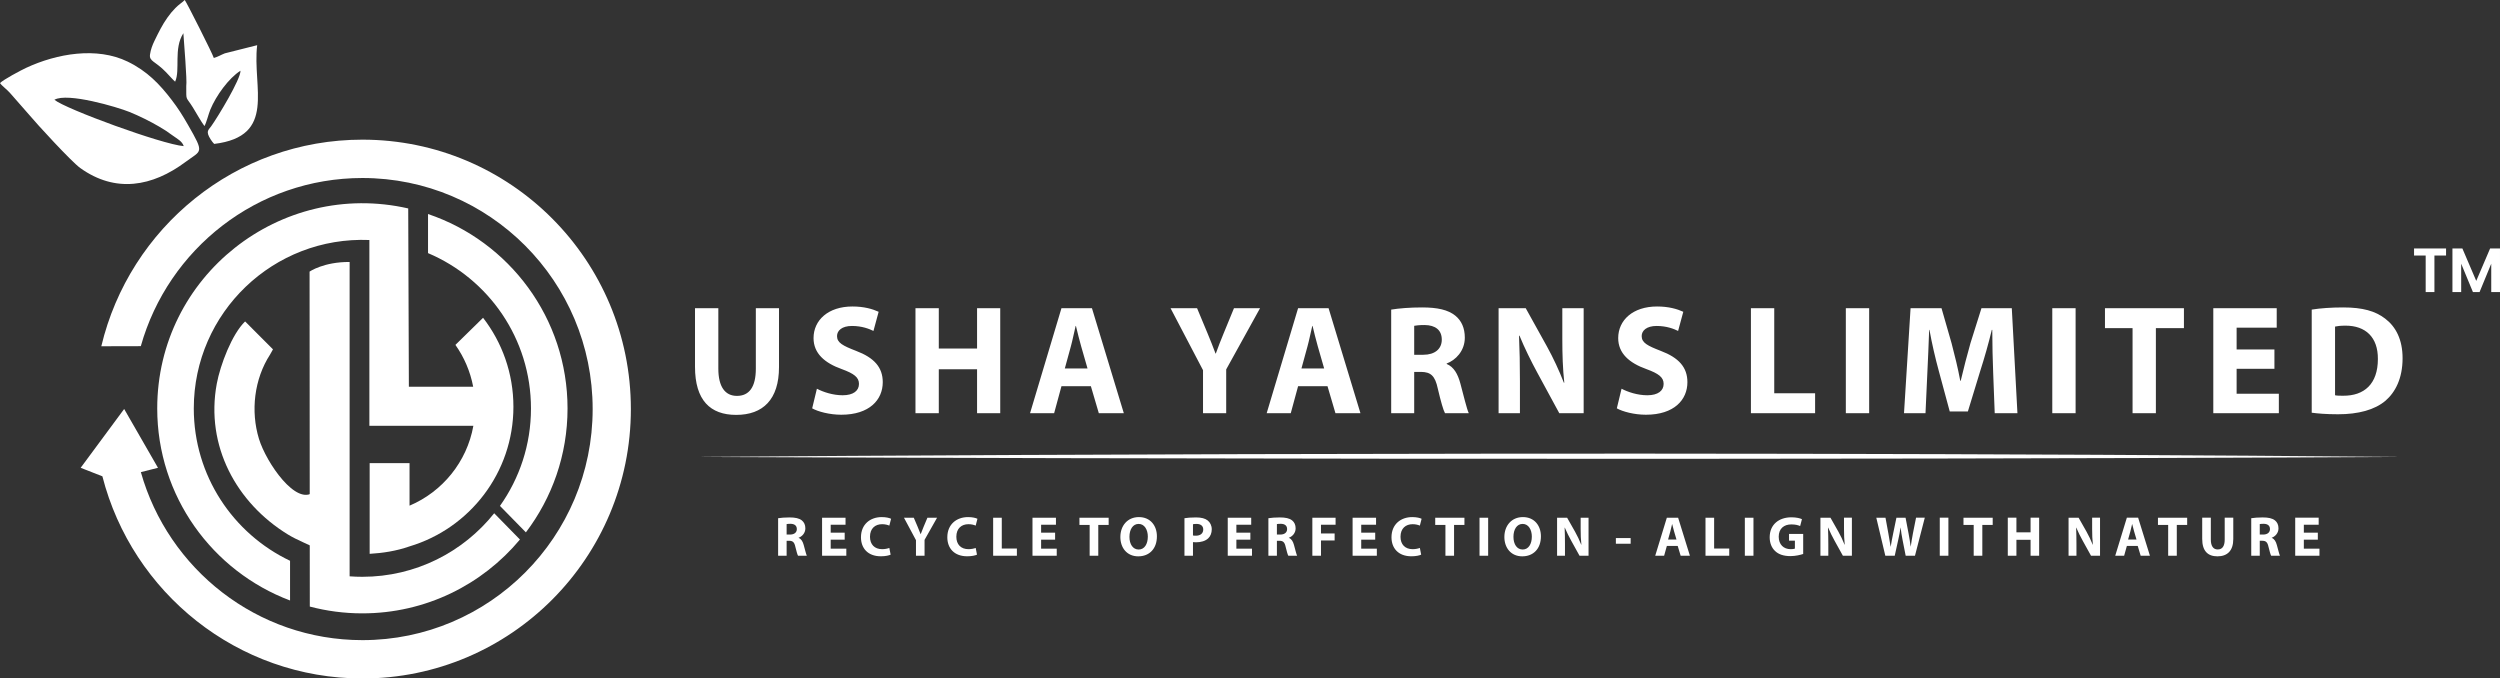
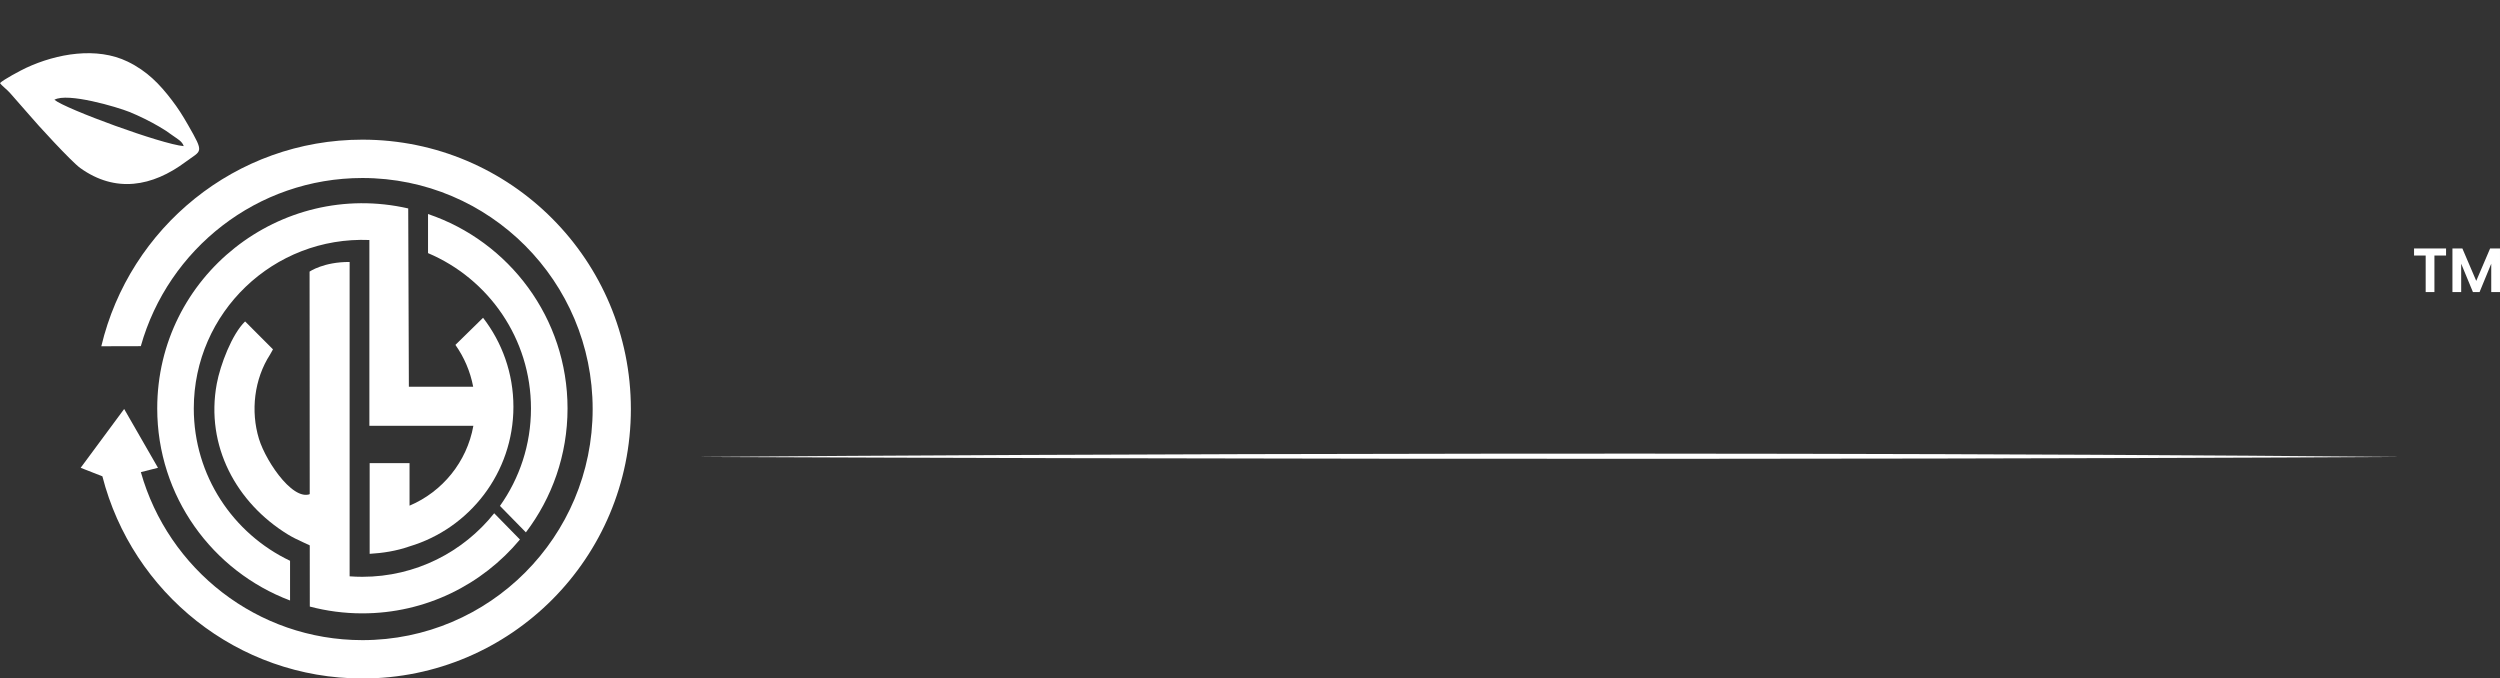
<svg xmlns="http://www.w3.org/2000/svg" xml:space="preserve" width="136.028mm" height="36.917mm" version="1.1" style="shape-rendering:geometricPrecision; text-rendering:geometricPrecision; image-rendering:optimizeQuality; fill-rule:evenodd; clip-rule:evenodd" viewBox="0 0 14154.35 3841.4">
  <rect x="0" y="0" width="14154.35" height="3841.4" fill="#333333" stroke="none" />
  <defs>
    <style type="text/css">
   
    .fil1 {fill:white}
    .fil0 {fill:white;fill-rule:nonzero}
   
  </style>
  </defs>
  <g id="Layer_x0020_1">
    <g id="_1482273648768">
-       <path class="fil0" d="M3934.92 1744.98l0 331.56c0,189.58 86.3,272.47 233.05,272.47 151.9,0 242.52,-87.3 242.52,-270.71l0 -333.32 -131.18 0 0 342.14c0,104.93 -37.98,154.3 -107.04,154.3 -67.31,0 -105.29,-52.02 -105.29,-154.3l0 -342.14 -132.06 0zm663.4 566.98c32.8,18.53 98.39,36.16 164.85,36.16 159.68,0 234.77,-84.65 234.77,-184.29 0,-83.77 -48.33,-138.44 -151.05,-177.24 -75.09,-29.1 -107.89,-45.86 -107.89,-83.77 0,-30.85 27.63,-57.31 84.6,-57.31 56.96,0 98.39,16.75 121.69,28.22l29.35 -108.46c-34.53,-15.88 -82.86,-29.98 -148.47,-29.98 -137.24,0 -220.1,77.59 -220.1,178.99 0,86.42 63.01,141.09 159.68,175.47 69.91,25.58 97.53,46.74 97.53,83.77 0,38.8 -31.92,64.37 -92.35,64.37 -56.11,0 -110.49,-18.51 -145.86,-37.03l-26.76 111.1zm584.85 -566.98l0 594.33 132.06 0 0 -248.67 216.65 0 0 248.67 131.19 0 0 -594.33 -131.19 0 0 228.39 -216.65 0 0 -228.39 -132.06 0zm993.12 441.77l44.88 152.55 141.56 0 -180.4 -594.33 -172.63 0 -177.8 594.33 136.37 0 41.42 -152.55 166.59 0zm-147.6 -100.52l34.53 -126.1c9.49,-34.38 18.13,-79.35 26.76,-114.63l1.72 0c8.65,35.27 18.99,79.36 29.35,114.63l36.25 126.1 -128.61 0zm913.7 253.07l0 -247.79 191.62 -346.54 -147.59 0 -58.7 142.86c-17.26,42.32 -31.07,76.71 -44.03,113.74l-1.72 0c-14.67,-38.79 -26.76,-70.54 -44.89,-113.74l-59.55 -142.86 -150.18 0 183.84 350.96 0 243.37 131.19 0zm573.64 -152.55l44.88 152.55 141.56 0 -180.4 -594.33 -172.62 0 -177.81 594.33 136.37 0 41.43 -152.55 166.58 0zm-147.6 -100.52l34.53 -126.1c9.5,-34.38 18.13,-79.35 26.76,-114.63l1.72 0c8.65,35.27 18.99,79.36 29.35,114.63l36.25 126.1 -128.61 0zm508.05 253.07l130.33 0 0 -233.68 39.7 0c53.52,0.88 78.54,21.16 94.08,95.23 17.27,73.19 31.08,121.68 40.58,138.44l134.64 0c-11.22,-22.93 -29.34,-100.53 -47.47,-167.54 -14.67,-54.67 -37.11,-94.36 -77.68,-111.11l0 -2.64c50.06,-18.52 102.7,-70.54 102.7,-146.37 0,-54.67 -18.98,-96.12 -53.52,-124.33 -41.42,-33.51 -101.84,-46.73 -188.15,-46.73 -69.91,0 -132.93,5.29 -175.21,12.35l0 586.38zm130.33 -494.68c9.49,-1.77 27.62,-4.41 59.54,-4.41 60.42,0.87 96.68,28.22 96.68,82.88 0,52.03 -38.83,85.53 -104.44,85.53l-51.78 0 0 -164zm598.66 494.68l0 -179.01c0,-96.99 -1.73,-180.76 -5.17,-259.24l2.58 -0.88c28.49,69.66 66.46,146.37 100.99,209.87l124.3 229.26 138.09 0 0 -594.33 -120.83 0 0 173.72c0,89.05 2.58,169.3 11.22,247.78l-2.6 0c-25.88,-67.01 -60.41,-141.09 -94.93,-203.69l-120.84 -217.81 -153.64 0 0 594.33 120.83 0zm548.6 -27.35c32.81,18.53 98.4,36.16 164.86,36.16 159.68,0 234.77,-84.65 234.77,-184.29 0,-83.77 -48.33,-138.44 -151.04,-177.24 -75.1,-29.1 -107.9,-45.86 -107.9,-83.77 0,-30.85 27.63,-57.31 84.6,-57.31 56.96,0 98.38,16.75 121.69,28.22l29.34 -108.46c-34.51,-15.88 -82.86,-29.98 -148.45,-29.98 -137.24,0 -220.1,77.59 -220.1,178.99 0,86.42 63.02,141.09 159.68,175.47 69.91,25.58 97.53,46.74 97.53,83.77 0,38.8 -31.93,64.37 -92.35,64.37 -56.11,0 -110.47,-18.51 -145.87,-37.03l-26.76 111.1zm759.21 27.35l363.37 0 0 -112.88 -231.31 0 0 -481.45 -132.06 0 0 594.33zm537.38 -594.33l0 594.33 132.06 0 0 -594.33 -132.06 0zm842.94 594.33l128.6 0 -31.93 -594.33 -171.76 0 -62.14 197.52c-18.99,66.14 -38.84,144.63 -55.24,213.4l-2.59 0c-12.94,-69.65 -31.07,-143.73 -49.2,-212.5l-56.97 -198.41 -175.22 0 -37.11 594.33 121.69 0 10.36 -225.74c4.32,-74.08 6.9,-165.78 10.35,-246.02l1.73 0c13.82,77.59 33.67,162.24 52.65,231.91l62.15 230.14 102.7 0 70.78 -231.91c22.44,-69.65 46.62,-154.3 64.74,-230.14l2.58 0c0,86.41 2.59,172.82 5.18,244.25l8.64 227.51zm325.91 -594.33l0 594.33 132.06 0 0 -594.33 -132.06 0zm454.52 594.33l132.06 0 0 -481.45 158.82 0 0 -112.88 -447.1 0 0 112.88 156.23 0 0 481.45zm803.23 -360.65l-214.06 0 0 -123.44 227.01 0 0 -110.24 -359.06 0 0 594.33 371.14 0 0 -110.24 -239.09 0 0 -141.08 214.06 0 0 -109.34zm211.12 358.01c32.8,4.4 81.13,8.81 149.32,8.81 113.94,0 207.15,-24.69 268.43,-76.72 56.11,-48.5 96.68,-126.97 96.68,-240.72 0,-104.94 -37.99,-178.12 -98.39,-223.98 -56.11,-43.2 -127.75,-63.48 -238.23,-63.48 -66.46,0 -129.46,4.4 -177.8,12.35l0 583.74zm132.06 -487.62c11.22,-2.65 30.22,-5.3 59.56,-5.3 113.07,0 183.83,65.25 182.98,188.69 0,141.96 -77.68,208.98 -196.8,208.1 -16.4,0 -34.53,0 -45.74,-2.64l0 -388.85z" />
      <path class="fil0" d="M3941.86 2587.08c0,0 5074.23,-42.23 9653.99,0 0,0 -3825.63,24.1 -9653.99,0z" />
      <g>
        <path class="fil1" d="M1783.9 2776.41c-2.2,2.88 -4.55,5.48 -7.09,7.73 -97.25,86.11 -269.46,-164.52 -310.66,-299.43 -47.92,-156.99 -27.14,-338.26 63.02,-477.51l16.37 -29.27 -157.78 -158.07c-74.43,71.63 -140.57,245.91 -160.4,352.59 -65.49,352.66 112.23,675.28 401.78,853.05 28.17,17.3 54.44,29.81 85.54,44.11l69.22 31.82 0 -325.03z" />
        <path class="fil1" d="M2311.24 1180.15l3.64 1009.47 364.13 0c-16.44,-86.93 -51.38,-167.31 -100.59,-236.9l156.23 -153.13 0.15 -0.6c107.83,139.42 172.03,314.29 172.03,504.18 0,373.25 -247.95,688.56 -588.12,790.32 -76.26,26.75 -153.16,37.91 -225.84,42.23l0 -513.65 225.84 0 0 240.88c186.1,-78.81 324.75,-247.7 361.33,-451.99l-588.72 0 0 -221.32 0 -830.77c-542.22,-22.05 -994.18,410.51 -994.18,953.73 0,380.59 222.76,709.12 544.99,862.42l0 224.8c-439.41,-165.6 -752,-589.88 -752,-1087.22 0,-750.14 698.32,-1297.44 1421.12,-1132.43zm112.14 31.61c459.22,155 789.88,589.29 789.88,1100.82 0,263.59 -87.85,506.64 -235.8,701.57l-146.79 -149.77c110.57,-155.8 175.57,-346.21 175.57,-551.8 0,-395.32 -240.34,-734.53 -582.86,-879.48l0 -221.33z" />
        <path class="fil1" d="M702.95 2315.57l-246.26 332.98 123.42 48.38 -0.37 0.08c168.59,658.08 763.78,1144.39 1472.15,1144.39 839.43,0 1519.93,-682.92 1519.93,-1525.36 0,-842.44 -680.5,-1525.36 -1519.93,-1525.36 -717.42,0 -1318.63,498.84 -1478.31,1169.72l223.66 -0.55c154.55,-549.4 657.74,-952.03 1254.65,-952.03 719.94,0 1303.58,585.7 1303.58,1308.22 0,722.52 -583.63,1308.23 -1303.58,1308.23 -596.59,0 -1099.54,-402.2 -1254.39,-951.14l96.94 -24.58 -191.48 -332.98z" />
        <path class="fil1" d="M-0 470.36c12.71,17.91 40.05,36.24 58.75,58.36l109.17 124.5c37.32,45.12 235.83,261.76 286.09,297.84 199.65,143.34 408.23,106.47 597.95,-35.27 89.39,-66.79 106.94,-44 12.64,-208.44 -32.48,-56.65 -56.57,-94.47 -92.3,-141.19 -67.65,-88.49 -138.46,-163.41 -249.78,-217.42 -174.7,-84.76 -399.82,-45.86 -574.64,35.43 -31.12,14.46 -130.05,67.42 -147.88,86.2zm307.97 94.54c62.5,52.04 608.47,252.16 732.22,262.46 -8.88,-28.66 -39.32,-42.71 -62.88,-60.37 -26.95,-20.2 -48.38,-33.85 -77.18,-50.71 -49.55,-28.99 -111.7,-59.96 -167.73,-82.61 -67.4,-27.24 -350.89,-111.55 -424.44,-68.77z" />
-         <path class="fil1" d="M991.47 462.42c30.49,-66.26 -10.07,-186.5 46.71,-274.45 3.05,48.3 21.8,269.14 16.38,299.08 0.2,88.83 -3.96,54.88 37.24,120.88 21.8,34.93 44.18,76.87 65.69,105.95 10.73,-17.9 23.51,-69.59 33.21,-93.13 32.57,-79.01 104.3,-178.22 170.87,-220.4 1.85,46.78 -128.11,261.78 -165.87,314.41 -15.75,21.95 -32.92,28.2 -2.53,75.34 3.28,5.08 5.3,7.98 9.18,12.91 0.99,1.25 4.14,4.97 5.05,6.02l5.33 5.76c355.8,-43.21 214.43,-320.63 243.29,-558.98l-183.4 46.24c-22.15,8.7 -38.26,19.46 -62.04,26.2 -7.17,-24.57 -155.89,-319 -164.7,-328.26 -18.55,17.99 -31.72,23.75 -52.63,45.21 -18.82,19.31 -29.48,32.23 -45.48,54.56 -28.64,39.93 -51.05,85.62 -73.61,132.18 -10.97,22.64 -20.85,48.29 -24.79,75.8 -5.84,40.85 28.38,36.54 90.9,101.34 21.03,21.79 36.76,40.72 51.19,53.33z" />
        <path class="fil1" d="M1979.45 1521.19l0 1741.84c23.76,1.78 47.75,2.68 71.96,2.68 302.25,0 571.65,-140.52 746.55,-359.76l145.8 148.76c-213.06,255.44 -533.71,418.02 -892.35,418.02 -102.82,0 -202.5,-13.41 -297.43,-38.5l-1.29 -1896.49c0,0 80.09,-55.46 226.81,-54.48l0 37.93 -0.05 0z" />
      </g>
-       <path class="fil0" d="M4405.44 3146.34l48.21 0 0 -84.63 14.69 0c19.8,0.32 29.06,7.67 34.81,34.49 6.38,26.5 11.49,44.06 15,50.13l49.82 0c-4.16,-8.3 -10.87,-36.41 -17.57,-60.67 -5.43,-19.8 -13.74,-34.16 -28.74,-40.24l0 -0.96c18.53,-6.7 38.01,-25.54 38.01,-53 0,-19.8 -7.02,-34.81 -19.8,-45.02 -15.33,-12.14 -37.69,-16.92 -69.61,-16.92 -25.87,0 -49.18,1.9 -64.82,4.46l0 212.34zm48.21 -179.14c3.51,-0.62 10.22,-1.59 22.04,-1.59 22.34,0.32 35.76,10.22 35.76,30.02 0,18.83 -14.38,30.97 -38.64,30.97l-19.17 0 0 -59.39zm328.75 48.54l-79.2 0 0 -44.71 83.98 0 0 -39.92 -132.83 0 0 215.23 137.3 0 0 -39.92 -88.46 0 0 -51.09 79.2 0 0 -39.59zm252.75 86.53c-9.57,3.83 -25.86,7.02 -40.55,7.02 -43.42,0 -68.97,-27.14 -68.97,-70.25 0,-47.9 30.01,-71.2 68.66,-71.2 17.23,0 30.97,3.83 40.86,7.98l9.91 -38.64c-8.63,-4.47 -27.78,-9.58 -53.01,-9.58 -65.14,0 -117.51,40.87 -117.51,114.31 0,61.31 38.31,107.61 112.71,107.61 26.19,0 46.3,-4.8 55.25,-9.27l-7.36 -37.99zm199.43 44.07l0 -89.73 70.89 -125.5 -54.62 0 -21.71 51.74c-6.38,15.33 -11.49,27.78 -16.28,41.2l-0.65 0c-5.42,-14.06 -9.89,-25.56 -16.59,-41.2l-22.04 -51.74 -55.57 0 68.01 127.09 0 88.13 48.54 0zm289.47 -44.07c-9.57,3.83 -25.86,7.02 -40.54,7.02 -43.43,0 -68.98,-27.14 -68.98,-70.25 0,-47.9 30.02,-71.2 68.66,-71.2 17.23,0 30.97,3.83 40.86,7.98l9.91 -38.64c-8.63,-4.47 -27.78,-9.58 -53.01,-9.58 -65.14,0 -117.51,40.87 -117.51,114.31 0,61.31 38.32,107.61 112.72,107.61 26.18,0 46.29,-4.8 55.24,-9.27l-7.36 -37.99zm98.86 44.07l134.42 0 0 -40.87 -85.57 0 0 -174.35 -48.84 0 0 215.23zm350.78 -130.6l-79.2 0 0 -44.71 83.97 0 0 -39.92 -132.83 0 0 215.23 137.3 0 0 -39.92 -88.45 0 0 -51.09 79.2 0 0 -39.59zm195.59 130.6l48.85 0 0 -174.34 58.75 0 0 -40.88 -165.39 0 0 40.88 57.79 0 0 174.34zm278.63 -218.73c-63.55,0 -104.74,48.22 -104.74,112.71 0,61.31 37.37,109.53 101.21,109.53 62.92,0 105.71,-42.78 105.71,-113.35 0,-59.39 -36.09,-108.89 -102.18,-108.89zm-1.28 38.64c33.53,0 52.05,33.21 52.05,71.85 0,41.82 -18.83,73.13 -51.74,73.13 -32.57,0 -52.36,-29.71 -52.36,-71.85 0,-41.83 19.16,-73.13 52.05,-73.13zm259.46 180.1l48.22 0 0 -76.96c4.46,0.63 10.22,0.96 16.61,0.96 28.74,0 53.32,-7.02 69.92,-22.66 12.78,-12.13 19.79,-30.03 19.79,-51.09 0,-21.08 -9.26,-38.96 -22.99,-49.82 -14.37,-11.5 -35.76,-17.23 -65.77,-17.23 -29.71,0 -50.78,1.9 -65.78,4.46l0 212.34zm48.22 -178.18c3.51,-0.96 10.22,-1.91 20.11,-1.91 24.27,0 37.99,11.82 37.99,31.61 0,22.04 -15.95,35.12 -41.82,35.12 -7.02,0 -12.13,-0.3 -16.28,-1.27l0 -63.55zm324.92 47.58l-79.2 0 0 -44.71 83.97 0 0 -39.92 -132.83 0 0 215.23 137.3 0 0 -39.92 -88.45 0 0 -51.09 79.2 0 0 -39.59zm102.04 130.6l48.22 0 0 -84.63 14.68 0c19.8,0.32 29.06,7.67 34.81,34.49 6.39,26.5 11.5,44.06 15.02,50.13l49.81 0c-4.15,-8.3 -10.86,-36.41 -17.57,-60.67 -5.42,-19.8 -13.72,-34.16 -28.73,-40.24l0 -0.96c18.52,-6.7 38,-25.54 38,-53 0,-19.8 -7.02,-34.81 -19.8,-45.02 -15.33,-12.14 -37.68,-16.92 -69.6,-16.92 -25.88,0 -49.19,1.9 -64.83,4.46l0 212.34zm48.22 -179.14c3.51,-0.62 10.21,-1.59 22.03,-1.59 22.35,0.32 35.76,10.22 35.76,30.02 0,18.83 -14.37,30.97 -38.64,30.97l-19.16 0 0 -59.39zm200.7 179.14l48.85 0 0 -86.53 77.27 0 0 -39.59 -77.27 0 0 -49.19 82.7 0 0 -39.92 -131.56 0 0 215.23zm355.9 -130.6l-79.2 0 0 -44.71 83.98 0 0 -39.92 -132.83 0 0 215.23 137.3 0 0 -39.92 -88.46 0 0 -51.09 79.2 0 0 -39.59zm252.75 86.53c-9.58,3.83 -25.86,7.02 -40.55,7.02 -43.42,0 -68.97,-27.14 -68.97,-70.25 0,-47.9 30.01,-71.2 68.66,-71.2 17.23,0 30.97,3.83 40.86,7.98l9.9 -38.64c-8.62,-4.47 -27.77,-9.58 -53,-9.58 -65.15,0 -117.51,40.87 -117.51,114.31 0,61.31 38.31,107.61 112.71,107.61 26.19,0 46.29,-4.8 55.24,-9.27l-7.35 -37.99zm144.84 44.07l48.84 0 0 -174.34 58.75 0 0 -40.88 -165.39 0 0 40.88 57.8 0 0 174.34zm193.04 -215.23l0 215.23 48.84 0 0 -215.23 -48.84 0zm245.41 -3.51c-63.55,0 -104.74,48.22 -104.74,112.71 0,61.31 37.37,109.53 101.21,109.53 62.92,0 105.71,-42.78 105.71,-113.35 0,-59.39 -36.09,-108.89 -102.18,-108.89zm-1.28 38.64c33.53,0 52.05,33.21 52.05,71.85 0,41.82 -18.83,73.13 -51.74,73.13 -32.57,0 -52.35,-29.71 -52.35,-71.85 0,-41.83 19.16,-73.13 52.04,-73.13zm239.66 180.1l0 -64.83c0,-35.12 -0.63,-65.45 -1.9,-93.88l0.96 -0.31c10.53,25.22 24.59,53 37.36,75.99l45.97 83.03 51.09 0 0 -215.23 -44.69 0 0 62.92c0,32.24 0.96,61.3 4.15,89.72l-0.97 0c-9.58,-24.27 -22.34,-51.08 -35.12,-73.76l-44.7 -78.87 -56.83 0 0 215.23 44.69 0zm288.2 -99.94l0 32.25 83.66 0 0 -32.25 -83.66 0zm350.14 44.7l16.6 55.24 52.37 0 -66.73 -215.23 -63.86 0 -65.78 215.23 50.45 0 15.34 -55.24 61.62 0zm-54.6 -36.4l12.77 -45.66c3.51,-12.46 6.71,-28.74 9.91,-41.52l0.63 0c3.19,12.78 7.02,28.74 10.85,41.52l13.42 45.66 -47.58 0zm211.89 91.64l134.43 0 0 -40.87 -85.57 0 0 -174.35 -48.85 0 0 215.23zm222.74 -215.23l0 215.23 48.84 0 0 -215.23 -48.84 0zm330.34 91.97l-80.15 0 0 37.99 33.21 0 0 45.02c-3.83,1.91 -12.78,3.19 -23.94,3.19 -39.92,0 -67.69,-26.18 -67.69,-70.57 0,-46.62 30.63,-69.6 71.19,-69.6 23.63,0 38.31,4.14 50.13,9.25l10.22 -38.96c-10.54,-5.11 -31.93,-10.53 -59.71,-10.53 -70.57,0 -122.62,40.86 -122.94,112.39 -0.32,31.61 10.54,59.72 30.33,78.23 19.8,19.18 48.22,29.06 87.49,29.06 28.43,0 56.85,-7.02 71.85,-12.13l0 -113.35zm142.27 123.25l0 -64.83c0,-35.12 -0.62,-65.45 -1.9,-93.88l0.95 -0.31c10.54,25.22 24.59,53 37.37,75.99l45.97 83.03 51.09 0 0 -215.23 -44.7 0 0 62.92c0,32.24 0.96,61.3 4.16,89.72l-0.97 0c-9.58,-24.27 -22.34,-51.08 -35.12,-73.76l-44.71 -78.87 -56.82 0 0 215.23 44.69 0zm376.02 0l20.44 -92.61c5.1,-21.71 8.63,-42.14 12.46,-66.41l0.62 0c2.56,24.59 6.08,44.7 10.23,66.41l18.2 92.61 52.68 0 55.57 -215.23 -49.5 0 -17.55 88.13c-4.47,25.55 -9.27,50.77 -12.46,74.72l-0.65 0c-3.18,-23.95 -6.7,-46.94 -11.49,-72.17l-17.25 -90.68 -51.73 0 -18.2 88.13c-5.43,26.5 -10.53,52.37 -14.05,75.68l-0.63 0c-3.52,-21.72 -7.99,-49.5 -12.78,-75.03l-16.28 -88.78 -52.04 0 51.08 215.23 53.33 0zm255 -215.23l0 215.23 48.84 0 0 -215.23 -48.84 0zm192.08 215.23l48.84 0 0 -174.34 58.75 0 0 -40.88 -165.39 0 0 40.88 57.8 0 0 174.34zm193.04 -215.23l0 215.23 48.85 0 0 -90.06 80.14 0 0 90.06 48.54 0 0 -215.23 -48.54 0 0 82.7 -80.14 0 0 -82.7 -48.85 0zm388.77 215.23l0 -64.83c0,-35.12 -0.62,-65.45 -1.9,-93.88l0.96 -0.31c10.53,25.22 24.58,53 37.37,75.99l45.97 83.03 51.09 0 0 -215.23 -44.7 0 0 62.92c0,32.24 0.96,61.3 4.15,89.72l-0.97 0c-9.57,-24.27 -22.34,-51.08 -35.12,-73.76l-44.71 -78.87 -56.82 0 0 215.23 44.69 0zm346.95 -55.24l16.61 55.24 52.37 0 -66.73 -215.23 -63.87 0 -65.77 215.23 50.45 0 15.33 -55.24 61.62 0zm-54.6 -36.4l12.78 -45.66c3.52,-12.46 6.71,-28.74 9.91,-41.52l0.63 0c3.19,12.78 7.02,28.74 10.85,41.52l13.41 45.66 -47.58 0zm226.9 91.64l48.85 0 0 -174.34 58.75 0 0 -40.88 -165.39 0 0 40.88 57.79 0 0 174.34zm192.73 -215.23l0 120.07c0,68.66 31.92,98.66 86.21,98.66 56.19,0 89.73,-31.61 89.73,-98.02l0 -120.71 -48.54 0 0 123.9c0,38 -14.04,55.89 -39.59,55.89 -24.91,0 -38.96,-18.85 -38.96,-55.89l0 -123.9 -48.84 0zm277.66 215.23l48.22 0 0 -84.63 14.68 0c19.8,0.32 29.06,7.67 34.82,34.49 6.38,26.5 11.49,44.06 15,50.13l49.81 0c-4.15,-8.3 -10.86,-36.41 -17.57,-60.67 -5.43,-19.8 -13.72,-34.16 -28.73,-40.24l0 -0.96c18.52,-6.7 38,-25.54 38,-53 0,-19.8 -7.02,-34.81 -19.8,-45.02 -15.33,-12.14 -37.68,-16.92 -69.6,-16.92 -25.88,0 -49.19,1.9 -64.83,4.46l0 212.34zm48.22 -179.14c3.51,-0.62 10.21,-1.59 22.04,-1.59 22.34,0.32 35.75,10.22 35.75,30.02 0,18.83 -14.37,30.97 -38.64,30.97l-19.16 0 0 -59.39zm328.75 48.54l-79.2 0 0 -44.71 83.97 0 0 -39.92 -132.83 0 0 215.23 137.3 0 0 -39.92 -88.45 0 0 -51.09 79.2 0 0 -39.59z" />
    </g>
    <path class="fil0" d="M13848.94 1406.65l0 40 -65.83 0 0 207.03 -49.55 0 0 -207.03 -65.83 0 0 -40 181.2 0zm305.41 0l0 247.03 -49.54 0 0 -160.67 -66.18 160.67 -37.52 0 -66.53 -160.67 0 160.67 -49.54 0 0 -247.03 56.27 0 78.56 183.68 78.56 -183.68 55.92 0z" />
  </g>
</svg>